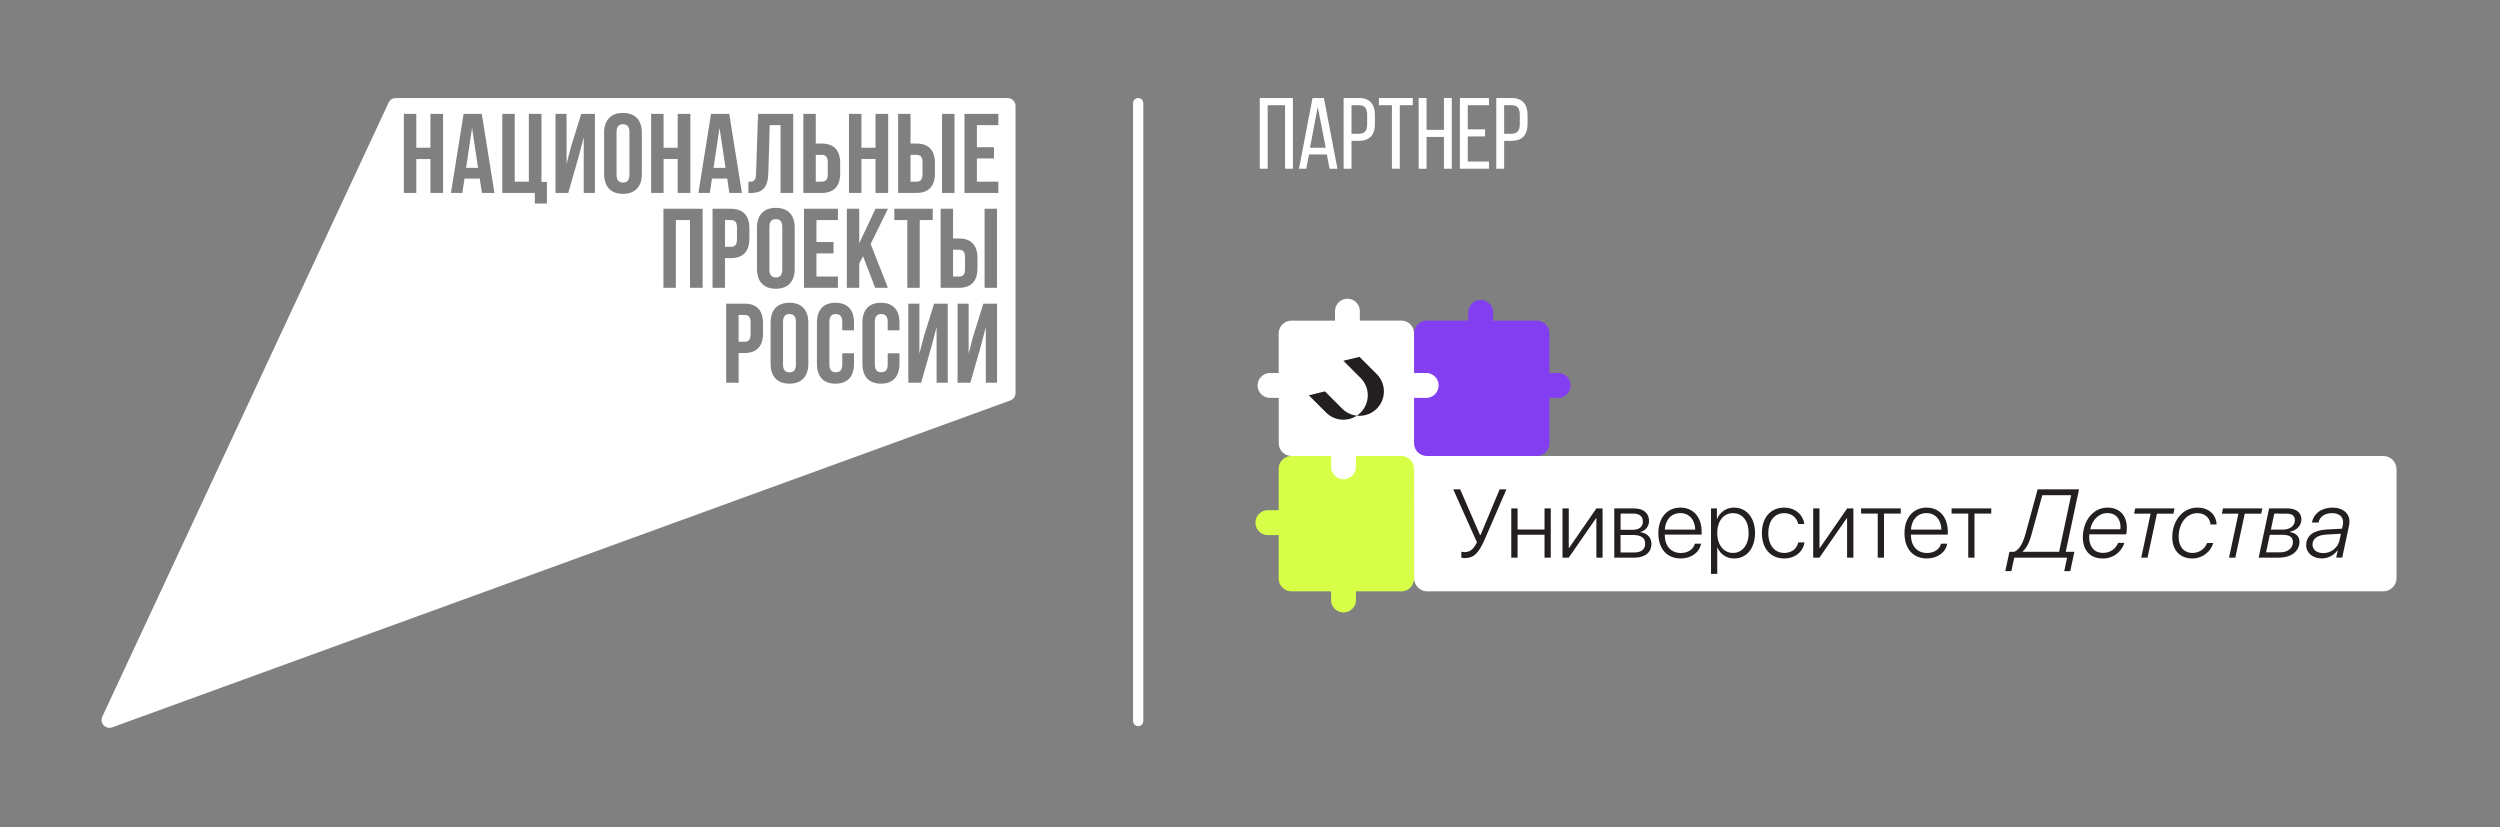
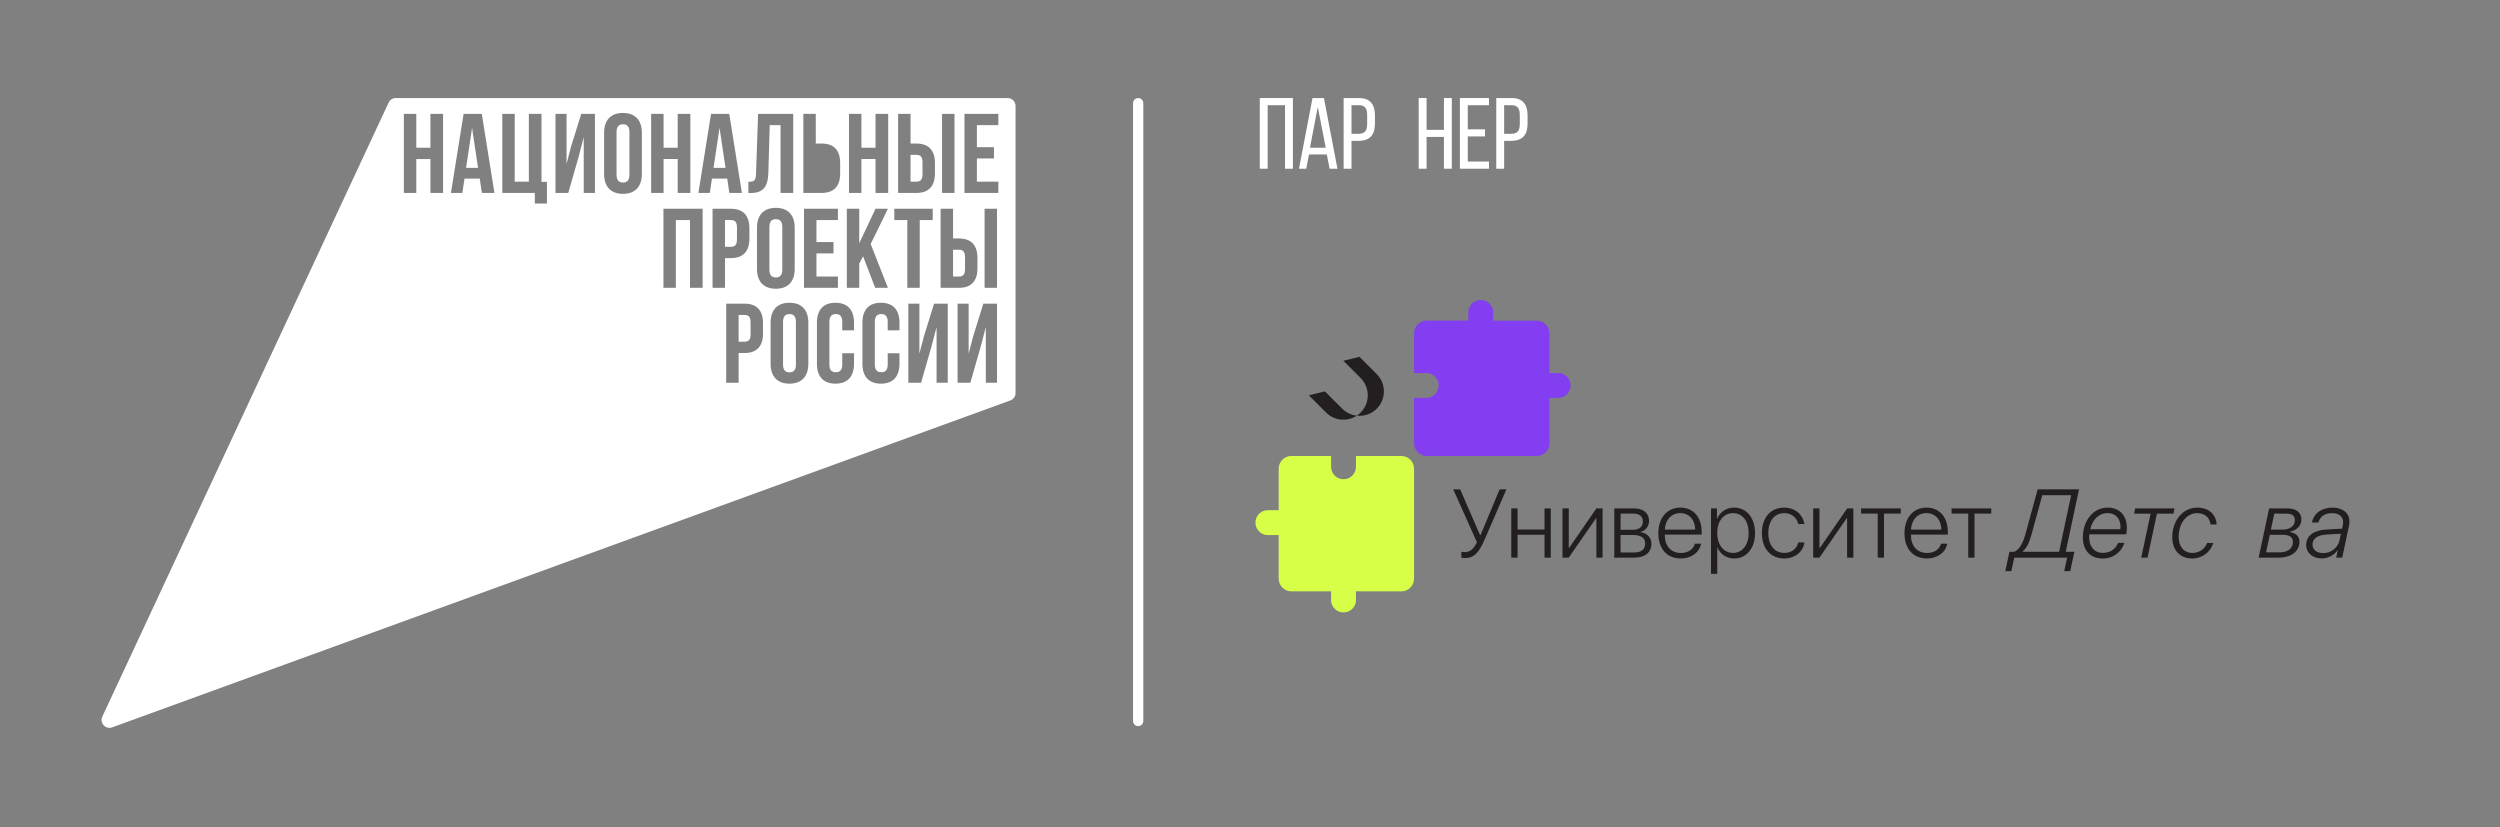
<svg xmlns="http://www.w3.org/2000/svg" id="_магистрал_план_энергет" data-name="магистрал_план_энергет" version="1.1" viewBox="0 0 708.657 234.425">
  <rect x="0" y="0" width="708.657" height="234.425" fill="#808080" stroke="none" />
  <defs>
    <style> .st0 { fill: #fff; } .st1 { fill: #823ef0; } .st2 { fill: #231f20; } .st3 { fill: #d8ff48; } </style>
  </defs>
  <g>
    <g>
      <polygon class="st0" points="202.263 47.58 205.655 47.58 203.961 36.24 202.263 47.58" />
      <path class="st0" d="M223.785,89.02c-1.12,0-1.823.612-1.823,2.21v12.106c0,1.601.703,2.208,1.823,2.208,1.124,0,1.825-.607,1.825-2.208v-12.106c0-1.598-.702-2.21-1.825-2.21Z" />
-       <path class="st0" d="M234.636,49.375v-3.365c0-1.6-.607-2.113-1.73-2.113h-1.666v7.59h1.666c1.122,0,1.73-.513,1.73-2.111Z" />
      <polygon class="st0" points="132.119 47.58 135.512 47.58 133.814 36.24 132.119 47.58" />
      <path class="st0" d="M219.924,62.121c-1.124,0-1.825.606-1.825,2.209v12.106c0,1.604.702,2.207,1.825,2.207,1.12,0,1.824-.603,1.824-2.207v-12.106c0-1.603-.704-2.209-1.824-2.209Z" />
      <path class="st0" d="M211.037,89.279h-1.667v7.586h1.667c1.12,0,1.725-.512,1.725-2.108v-3.367c0-1.6-.605-2.111-1.725-2.111Z" />
      <path class="st0" d="M176.593,35.218c-1.121,0-1.823.61-1.823,2.21v12.106c0,1.601.702,2.213,1.823,2.213,1.123,0,1.826-.612,1.826-2.213v-12.106c0-1.601-.704-2.21-1.826-2.21Z" />
      <path class="st0" d="M285.627,27.792H112.195c-.871,0-1.661.499-2.032,1.291L29.008,203.121c-.845,1.81.921,3.737,2.801,3.054l254.585-92.663c.885-.319,1.475-1.166,1.475-2.103V30.03c0-1.238-1.005-2.238-2.243-2.238ZM267.04,32.272h3.524v22.418h-3.524v-22.418ZM266.631,59.174h3.526v8.422h1.666c3.519,0,5.25,1.952,5.25,5.541v2.914c0,3.585-1.731,5.537-5.25,5.537h-5.192v-22.415ZM254.581,32.272h3.525v8.42h1.664c3.52,0,5.252,1.957,5.252,5.542v2.914c0,3.59-1.732,5.541-5.252,5.541h-5.189v-22.417ZM240.658,32.272h3.521v9.607h4.002v-9.607h3.589v22.417h-3.589v-9.609h-4.002v9.609h-3.521v-22.417ZM227.719,32.272h3.521v8.42h1.666c3.524,0,5.251,1.957,5.251,5.542v2.914c0,3.59-1.728,5.541-5.251,5.541h-5.187v-22.417ZM236.268,68.62v3.205h-4.837v6.562h6.084v3.201h-9.608v-22.415h9.608v3.2h-6.084v6.246h4.837ZM212.137,51.521c1.598,0,2.109-.226,2.173-2.31l.577-16.938h9.963v22.417h-3.589v-19.215h-3.075l-.385,13.546c-.127,4.098-1.601,5.702-5.123,5.702h-.541v-3.201ZM225.271,64.556v11.654c0,3.588-1.888,5.638-5.347,5.638s-5.349-2.05-5.349-5.638v-11.654c0-3.59,1.891-5.639,5.349-5.639s5.347,2.049,5.347,5.639ZM125.593,54.69h-3.584v-9.609h-4.004v9.609h-3.526v-22.417h3.526v9.607h4.004v-9.607h3.584v22.417ZM136.6,54.69l-.608-4.069h-4.323l-.611,4.069h-3.232l3.587-22.417h5.156l3.587,22.417h-3.555ZM155.034,57.701h-3.426v-3.012h-9.223v-22.417h3.52v19.215h4.004v-19.215h3.585v19.279h1.539v6.151ZM168.64,54.69h-3.173v-15.789l-1.44,5.51-2.947,10.279h-3.622v-22.417h3.14v14.187l1.282-4.93,2.88-9.257h3.88v22.417ZM181.942,49.308c0,3.587-1.89,5.639-5.349,5.639s-5.349-2.052-5.349-5.639v-11.658c0-3.584,1.89-5.634,5.349-5.634s5.349,2.05,5.349,5.634v11.658ZM184.577,32.272h3.524v9.607h4.001v-9.607h3.589v22.417h-3.589v-9.609h-4.001v9.609h-3.524v-22.417ZM199.173,81.589h-3.589v-19.215h-4.005v19.215h-3.518v-22.415h11.112v22.415ZM201.205,54.69h-3.235l3.584-22.417h5.162l3.584,22.417h-3.557l-.605-4.069h-4.326l-.606,4.069ZM205.507,81.589h-3.525v-22.415h5.187c3.522,0,5.256,1.953,5.256,5.541v2.912c0,3.589-1.733,5.54-5.256,5.54h-1.662v8.422ZM216.286,94.53c0,3.588-1.729,5.539-5.249,5.539h-1.667v8.425h-3.525v-22.42h5.192c3.52,0,5.249,1.956,5.249,5.541v2.915ZM229.132,103.111c0,3.587-1.888,5.639-5.347,5.639s-5.347-2.052-5.347-5.639v-11.654c0-3.587,1.889-5.638,5.347-5.638s5.347,2.051,5.347,5.638v11.654ZM242.081,93.632h-3.332v-2.401c0-1.598-.704-2.21-1.829-2.21-1.118,0-1.822.612-1.822,2.21v12.106c0,1.601.704,2.179,1.822,2.179,1.125,0,1.829-.578,1.829-2.179v-3.201h3.332v2.976c0,3.587-1.796,5.639-5.255,5.639s-5.255-2.052-5.255-5.639v-11.654c0-3.587,1.797-5.638,5.255-5.638s5.255,2.051,5.255,5.638v2.175ZM243.565,81.589h-3.522v-22.415h3.522v9.766l4.609-9.766h3.521l-4.896,9.991,4.896,12.424h-3.615l-3.427-8.933-1.088,2.05v6.883ZM254.965,93.632h-3.332v-2.401c0-1.598-.705-2.21-1.823-2.21-1.119,0-1.827.612-1.827,2.21v12.106c0,1.601.707,2.179,1.827,2.179,1.118,0,1.823-.578,1.823-2.179v-3.201h3.332v2.976c0,3.587-1.79,5.639-5.251,5.639-3.458,0-5.25-2.052-5.25-5.639v-11.654c0-3.587,1.793-5.638,5.25-5.638,3.461,0,5.251,2.051,5.251,5.638v2.175ZM253.505,62.374v-3.2h10.888v3.2h-3.682v19.215h-3.521v-19.215h-3.684ZM268.653,108.493h-3.169v-15.79l-1.442,5.508-2.948,10.281h-3.615v-22.42h3.135v14.188l1.281-4.931,2.884-9.257h3.874v22.42ZM282.611,108.493h-3.169v-15.79l-1.44,5.508-2.949,10.281h-3.617v-22.42h3.139v14.188l1.28-4.931,2.882-9.257h3.875v22.42ZM282.611,81.589h-3.519v-22.416h3.519v22.416ZM282.997,35.475h-6.085v6.246h4.838v3.203h-4.838v6.563h6.085v3.203h-9.607v-22.417h9.607v3.203Z" />
      <path class="st0" d="M273.548,76.272v-3.36c0-1.598-.607-2.115-1.725-2.115h-1.666v7.591h1.666c1.118,0,1.725-.512,1.725-2.116Z" />
      <path class="st0" d="M208.902,67.854v-3.363c0-1.603-.609-2.116-1.732-2.116h-1.662v7.592h1.662c1.124,0,1.732-.511,1.732-2.113Z" />
      <path class="st0" d="M261.497,49.375v-3.365c0-1.6-.607-2.113-1.728-2.113h-1.664v7.59h1.664c1.12,0,1.728-.513,1.728-2.111Z" />
    </g>
    <polygon class="st0" points="359.334 29.824 359.334 47.828 357.102 47.828 357.102 27.791 366.49 27.791 366.49 47.828 364.257 47.828 364.257 29.824 359.334 29.824" />
    <path class="st0" d="M371.046,43.791l-.774,4.036h-2.059l3.834-20.035h3.234l3.836,20.035h-2.232l-.772-4.036h-5.066ZM371.332,41.873h4.465l-2.261-11.561-2.203,11.561Z" />
    <path class="st0" d="M385.248,27.791c3.149,0,4.494,1.86,4.494,4.894v2.405c0,3.177-1.488,4.838-4.665,4.838h-1.975v7.899h-2.232v-20.036h4.379ZM385.077,37.923c1.659,0,2.462-.771,2.462-2.691v-2.66c0-1.832-.658-2.748-2.291-2.748h-2.146v8.099h1.975Z" />
-     <polygon class="st0" points="394.555 47.827 394.555 29.823 390.863 29.823 390.863 27.791 400.48 27.791 400.48 29.823 396.788 29.823 396.788 47.827 394.555 47.827" />
    <polygon class="st0" points="404.377 38.81 404.377 47.827 402.144 47.827 402.144 27.791 404.377 27.791 404.377 36.807 409.3 36.807 409.3 27.791 411.532 27.791 411.532 47.827 409.3 47.827 409.3 38.81 404.377 38.81" />
    <polygon class="st0" points="420.953 36.664 420.953 38.669 416.058 38.669 416.058 45.795 422.068 45.795 422.068 47.827 413.826 47.827 413.826 27.791 422.068 27.791 422.068 29.824 416.058 29.824 416.058 36.664 420.953 36.664" />
    <path class="st0" d="M428.514,27.791c3.149,0,4.494,1.86,4.494,4.894v2.405c0,3.177-1.488,4.838-4.665,4.838h-1.975v7.899h-2.232v-20.036h4.379ZM428.343,37.923c1.659,0,2.462-.771,2.462-2.691v-2.66c0-1.832-.658-2.748-2.291-2.748h-2.146v8.099h1.975Z" />
    <path class="st0" d="M322.631,205.827c-.803,0-1.454-.65-1.454-1.452V29.243c0-.802.651-1.452,1.454-1.452s1.454.65,1.454,1.452v175.132c0,.801-.651,1.452-1.454,1.452" />
  </g>
  <g id="Layer_2">
    <g id="Layer_1-2">
-       <path class="st0" d="M675.547,129.253h-261.041c-13.675,0-12,1.028-12-12.647l.044-2.666,7.147-1.163c1.946-.195,1.048-1.766.852-3.711-.168-1.676.823-3.166-.852-3.335l-6.141-1.583-2.723-9.499h0v-.161c0-1.997-1.619-3.615-3.615-3.615h-11.755v-2.679c0-1.945-1.576-3.521-3.521-3.521s-3.521,1.576-3.521,3.521v2.699h-12.349c-1.989,0-3.604,1.607-3.615,3.596v.161h0v11.082h-2.785c-1.946.195-3.365,1.931-3.169,3.877.168,1.676,1.494,3.001,3.169,3.169h2.805v12.699h0v.157c-.002,1.997,1.615,3.617,3.611,3.619.001,0,.003,0,.004,0l10.796.712-.301,2.705c.195,1.946,1.923,4.523,3.868,4.327,1.676-.168,3.624-.619,3.792-2.295l.525-5.127,2.531-.032c13.6,0,13.53-.267,13.53,13.38v20.933c0,2.084,1.689,3.773,3.773,3.773h270.943c2.084.002,3.775-1.685,3.777-3.769v-30.819c.006-2.086-1.679-3.782-3.765-3.788-.004,0-.008,0-.012,0Z" />
      <path class="st2" d="M414.231,158.046v-1.664c.329.085.667.126,1.007.122,1.574,0,2.549-1.035,3.423-2.777l-6.727-15.02h1.967l5.626,12.951h.157l5.409-12.951h1.92l-6.07,14.005c-1.652,3.824-3.01,5.488-5.704,5.488-.342.012-.684-.04-1.007-.153Z" />
      <path class="st2" d="M437.815,151.579h-7.636v6.495h-1.786v-13.958h1.786v5.984h7.636v-5.984h1.77v13.958h-1.77v-6.495Z" />
      <path class="st2" d="M442.906,158.074v-13.958h1.782v11.22h.083l7.742-11.22h1.758v13.958h-1.758v-11.208h-.079l-7.758,11.208h-1.77Z" />
-       <path class="st2" d="M457.591,158.074v-13.958h5.637c2.616,0,4.213,1.353,4.213,3.541.028,1.489-.991,2.795-2.443,3.127v.083c1.798.212,3.116,1.42,3.116,3.246,0,2.498-1.814,3.962-4.819,3.962h-5.704ZM459.373,150.182h3.368c1.92,0,2.954-.846,2.954-2.36,0-1.42-.968-2.239-2.683-2.239h-3.627l-.012,4.599ZM459.373,156.611h3.828c2.038,0,3.147-.873,3.147-2.537s-1.251-2.427-3.493-2.427h-3.49l.008,4.965Z" />
+       <path class="st2" d="M457.591,158.074v-13.958h5.637c2.616,0,4.213,1.353,4.213,3.541.028,1.489-.991,2.795-2.443,3.127v.083c1.798.212,3.116,1.42,3.116,3.246,0,2.498-1.814,3.962-4.819,3.962h-5.704ZM459.373,150.182h3.368c1.92,0,2.954-.846,2.954-2.36,0-1.42-.968-2.239-2.683-2.239h-3.627l-.012,4.599ZM459.373,156.611h3.828c2.038,0,3.147-.873,3.147-2.537s-1.251-2.427-3.493-2.427h-3.49l.008,4.965" />
      <path class="st2" d="M482.183,154.112c-.417,2.419-2.687,4.19-5.759,4.19-3.934,0-6.349-2.754-6.349-7.168,0-4.327,2.459-7.246,6.243-7.246,3.702,0,6.039,2.722,6.039,6.885v.759h-10.457v.106c0,3.147,1.786,5.114,4.564,5.114,2.109,0,3.572-1.101,3.962-2.632l1.758-.008ZM471.915,150.115h8.616c-.039-2.754-1.719-4.674-4.241-4.674s-4.229,1.92-4.375,4.674Z" />
      <path class="st2" d="M497.486,151.095c0,4.347-2.404,7.207-5.901,7.207-2.073.05-3.963-1.182-4.752-3.1h-.055v7.475h-1.77v-18.561h1.676v2.95h.055c.795-1.946,2.701-3.207,4.803-3.179,3.529,0,5.944,2.872,5.944,7.207ZM495.673,151.095c0-3.395-1.743-5.637-4.441-5.637s-4.457,2.282-4.457,5.637,1.814,5.637,4.457,5.637,4.441-2.231,4.441-5.637h0Z" />
      <path class="st2" d="M509.74,148.53c-.393-1.719-1.782-3.072-3.985-3.072-2.726,0-4.508,2.187-4.508,5.637s1.798,5.637,4.52,5.637c2.109,0,3.572-1.18,3.973-2.982h1.758c-.393,2.671-2.655,4.552-5.744,4.552-3.812,0-6.322-2.754-6.322-7.207,0-4.402,2.51-7.207,6.294-7.207,3.285,0,5.394,2.148,5.744,4.642h-1.731Z" />
      <path class="st2" d="M513.973,158.074v-13.958h1.782v11.22h.094l7.758-11.22h1.758v13.958h-1.786v-11.208h-.083l-7.758,11.208h-1.766Z" />
      <path class="st2" d="M538.789,145.591h-4.748v12.483h-1.774v-12.483h-4.721v-1.475h11.259l-.016,1.475Z" />
      <path class="st2" d="M551.96,154.112c-.417,2.419-2.683,4.19-5.759,4.19-3.934,0-6.349-2.754-6.349-7.168,0-4.327,2.459-7.246,6.243-7.246,3.706,0,6.039,2.722,6.039,6.885v.759h-10.457v.106c0,3.147,1.786,5.114,4.567,5.114,2.105,0,3.568-1.101,3.958-2.632l1.758-.008ZM541.693,150.115h8.616c-.039-2.754-1.715-4.674-4.241-4.674s-4.229,1.92-4.375,4.674Z" />
      <path class="st2" d="M564.443,145.591h-4.748v12.483h-1.774v-12.483h-4.721v-1.475h11.259l-.016,1.475Z" />
      <path class="st2" d="M570.139,161.898h-1.719l1.18-5.488h1.381c1.546-.724,2.482-2.565,3.194-5.154l3.423-12.55h11.731l-3.773,17.703h2.459l-1.18,5.488h-1.703l.818-3.824h-14.992l-.818,3.824ZM573.401,156.276l-.028.134h10.307l3.411-16.039h-8.175l-3.006,10.952c-.606,2.227-1.263,3.851-2.51,4.953h0Z" />
      <path class="st2" d="M590.407,152.342c0-4.721,2.927-8.454,7.006-8.454,3.372,0,5.464,2.187,5.464,5.716 0.0.625-.054,1.249-.161,1.865h-10.457c-.028.311-.055.59-.055.787,0,2.754,1.507,4.469,3.867,4.469,2.093,0,3.623-1.086,4.327-2.833h1.774c-.819,2.678-3.321,4.484-6.121,4.418-3.659.02-5.645-2.451-5.645-5.968ZM601.029,150.033c.04-.217.059-.437.055-.657,0-2.16-1.208-3.934-3.694-3.934s-4.327,1.967-4.882,4.591h8.521Z" />
      <path class="st2" d="M616.089,145.603h-4.674l-2.671,12.471h-1.782l2.655-12.471h-4.685l.311-1.487h11.153l-.307,1.487Z" />
      <path class="st2" d="M628.316,148.597v.067h-1.731c-.146-1.81-1.53-3.206-3.729-3.206-3.049,0-5.291,2.86-5.291,6.763,0,2.754,1.546,4.512,3.867,4.512,1.858.049,3.543-1.083,4.202-2.821h1.758c-.793,2.629-3.226,4.418-5.972,4.39-3.627,0-5.665-2.482-5.665-6.015,0-4.721,2.978-8.399,7.125-8.399,3.411,0,5.342,2.172,5.437,4.709Z" />
-       <path class="st2" d="M640.975,145.603h-4.67l-2.671,12.471h-1.786l2.659-12.471h-4.685l.307-1.487h11.157l-.311,1.487Z" />
      <path class="st2" d="M643.206,144.116h5.248c2.471,0,3.906,1.208,3.906,3.127,0,1.77-1.341,3.084-3.147,3.446l-.043.161c1.574.205,2.644,1.18,2.644,2.687,0,2.754-2.388,4.536-5.822,4.536h-5.752l2.966-13.958ZM643.406,151.591l-1.058,4.981h3.891c2.27,0,3.718-1.153,3.718-2.923,0-1.412-.991-2.058-2.994-2.058h-3.556ZM644.681,145.591l-.976,4.536h3.372c2.038,0,3.434-1.074,3.434-2.683,0-1.224-.787-1.841-2.36-1.841l-3.47-.012Z" />
      <path class="st2" d="M653.717,154.529c0-2.683,2.105-4.225,5.716-4.43l4.445-.24.212-.995c.063-.276.095-.559.094-.842,0-1.574-1.141-2.565-3.147-2.565-2.12,0-3.49,1.058-3.824,2.671h-1.865c.456-2.51,2.683-4.241,5.838-4.241,2.884,0,4.792,1.574,4.792,3.891-.001.396-.036.791-.106,1.18l-1.935,9.099h-1.715l.429-2.054h-.063c-1.042,1.455-2.731,2.308-4.52,2.282-2.447.016-4.351-1.542-4.351-3.757ZM663.159,153.188l.393-1.892-4.111.236c-2.482.134-3.934,1.153-3.934,2.817,0,1.479,1.231,2.431,3.006,2.431,2.202.044,4.139-1.45,4.654-3.592h-.008Z" />
      <path class="st1" d="M403.908,112.778c1.946.195,3.681-1.224,3.877-3.169.195-1.946-1.224-3.681-3.169-3.877-.235-.024-.472-.024-.707,0h-3.076v-11.243c.002-1.997,1.622-3.615,3.619-3.615h11.755v-2.679c.206-1.945,1.949-3.354,3.894-3.148,1.661.176,2.973,1.488,3.148,3.148v2.699h12.349c1.988.002,3.602,1.608,3.615,3.596v11.243h2.805c1.946.195,3.365,1.931,3.169,3.877-.168,1.676-1.494,3.001-3.169,3.169h-2.805v12.856c0,1.997-1.618,3.617-3.615,3.619h-31.146c-1.999,0-3.619-1.62-3.619-3.619v-12.856h3.076Z" />
      <path class="st3" d="M384.36,132.33c0,1.945-1.576,3.521-3.521,3.521s-3.521-1.576-3.521-3.521h0v-3.076h-11.243c-1.997-.002-3.617,1.615-3.619,3.611,0,.001,0,.003,0,.004v11.755h-2.695c-1.946-.195-3.681,1.224-3.877,3.169-.195,1.946,1.224,3.681,3.169,3.877.235.024.472.024.707,0h2.695v12.345c0,1.997,1.619,3.615,3.615,3.615h11.247v2.805c.206,1.945,1.949,3.354,3.894,3.148,1.661-.176,2.973-1.488,3.148-3.148v-2.805h12.86c1.994.002,3.613-1.613,3.615-3.607,0-.003,0-.005,0-.008v-31.146c.002-1.994-1.613-3.613-3.607-3.615-.003,0-.005,0-.008,0h-12.86v3.076Z" />
      <path class="st2" d="M380.791,102.258l4.894,4.894c2.704,2.701,2.706,7.082.005,9.786-.002.002-.004.004-.005.005h0c-2.701,2.704-7.082,2.706-9.786.005-.002-.002-.004-.004-.005-.005l-4.894-4.894,4.571-1.105,4.898,4.898c2.705,2.702,7.087,2.702,9.792,0h0c2.702-2.705,2.702-7.087,0-9.792l-4.898-4.898-4.571,1.105Z" />
    </g>
  </g>
</svg>